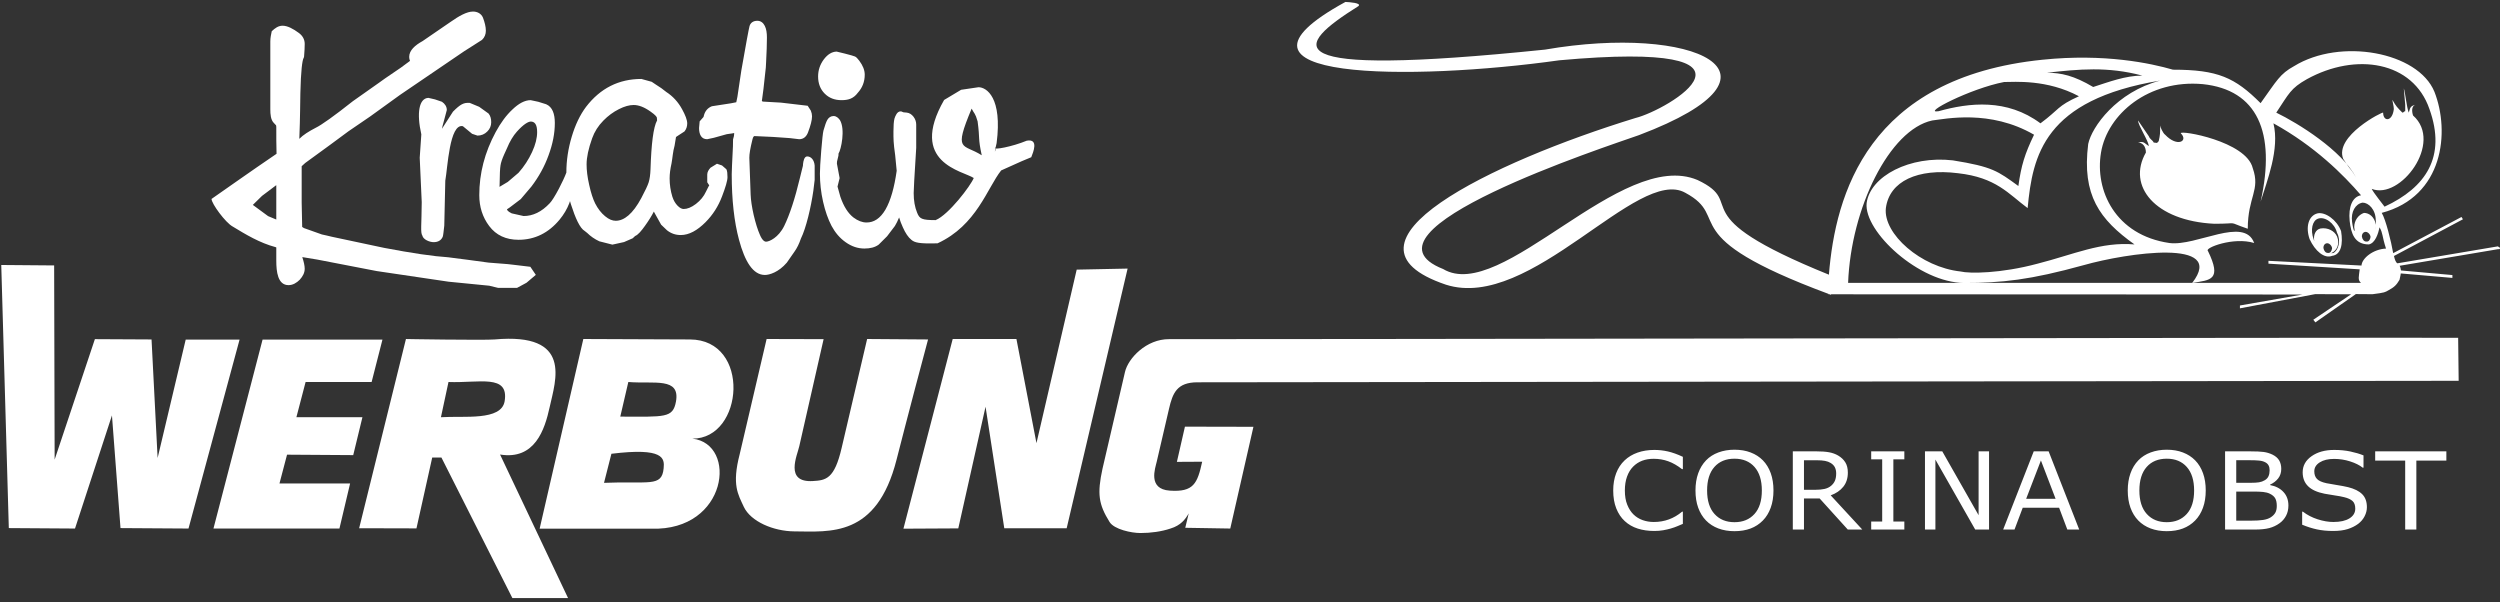
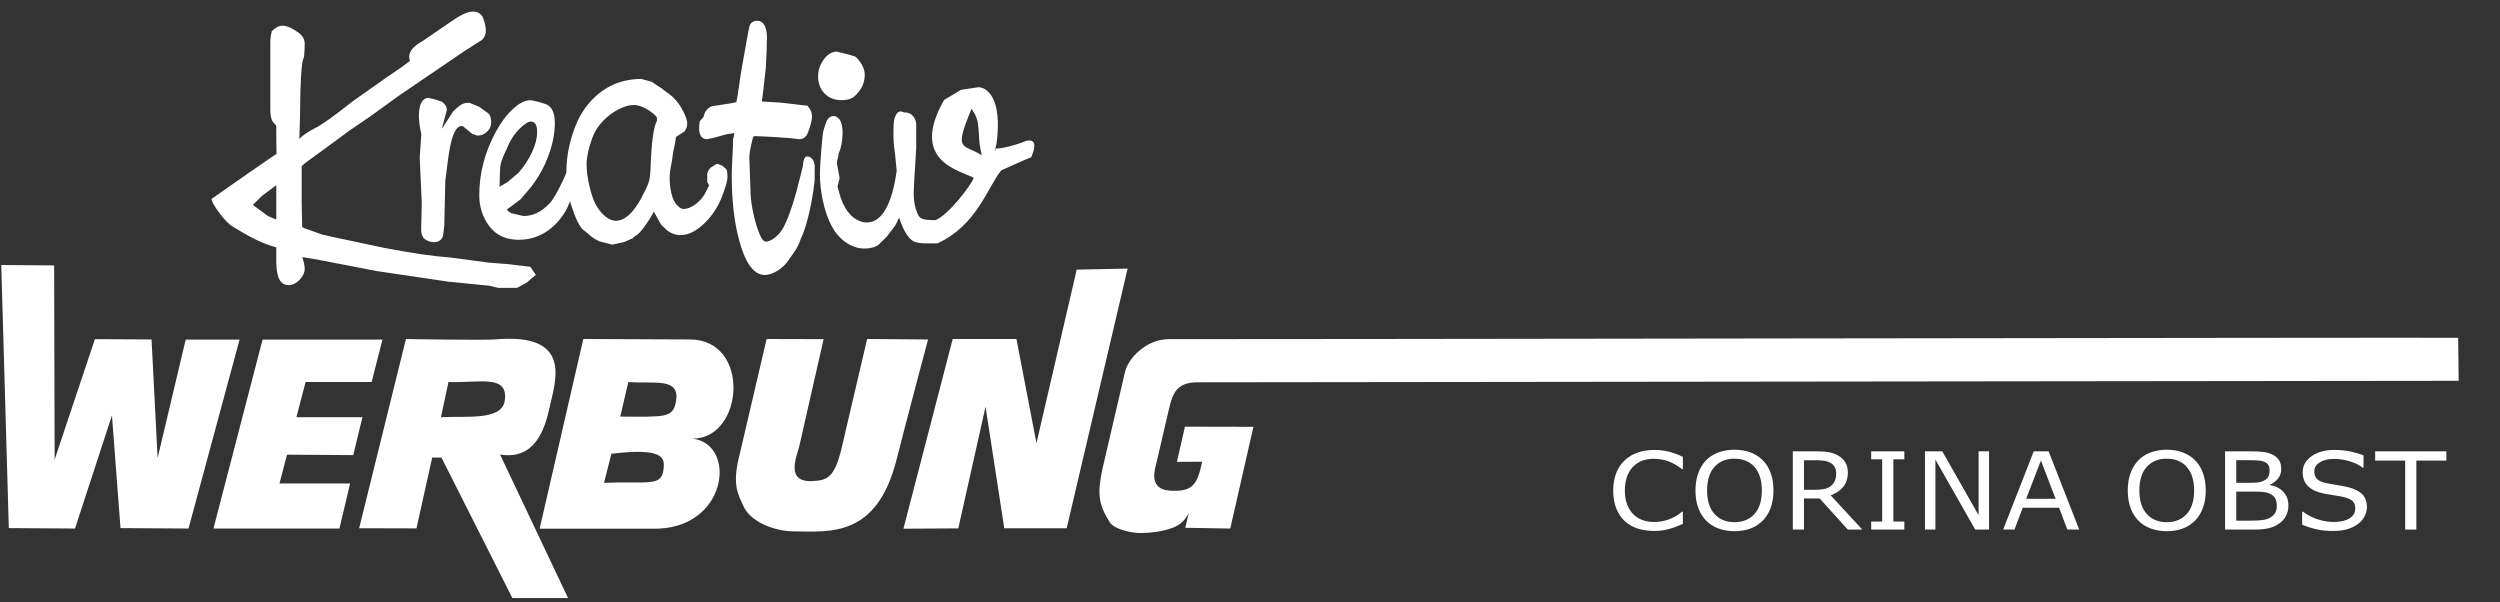
<svg xmlns="http://www.w3.org/2000/svg" xmlns:ns1="http://www.bohemiancoding.com/sketch/ns" width="598px" height="144px" viewBox="0 0 598 144" version="1.1">
  <rect x="0" y="0" width="598" height="144" fill="#333333" stroke="none" />
  <title>VK 2-15</title>
  <desc>Created with Sketch.</desc>
  <defs />
  <g id="Welcome" stroke="none" stroke-width="1" fill="none" fill-rule="evenodd" ns1:type="MSPage">
    <g id="Desktop" ns1:type="MSArtboardGroup" transform="translate(-213, -75)" fill="#FFFFFF">
      <g id="VK-2-15" ns1:type="MSLayerGroup" transform="translate(213, 75)">
        <path d="M216.1,126.462 L227.886,81.089 L243.13,81.089 L247.922,105.998 L257.547,64.495 L269.725,64.245 L255.15,126.354 L240.222,126.354 L235.743,97.288 L229.222,126.39 L216.1,126.462 Z M183.375,81.089 L197.007,81.125 L191.192,106.715 C190.721,108.901 187.579,115.495 194.453,115.065 C197.557,114.886 199.6,114.599 201.329,107.109 L207.418,81.089 L221.993,81.197 C221.521,82.87 216.689,101.16 214.45,109.977 C209.697,128.649 198.461,127.144 190.014,127.107 C184.986,127.072 179.564,124.742 177.914,121.23 C176.578,118.291 175.007,116.069 176.932,108.65 L183.375,81.089 Z M2.108,126.319 L0.301,63.385 L12.952,63.492 L13.07,109.94 L22.694,81.125 L36.248,81.197 L37.702,109.546 L44.42,81.232 L57.306,81.232 L45.088,126.427 L28.824,126.319 L26.78,99.367 L17.941,126.427 L2.108,126.319 Z M51.059,126.427 L62.806,81.232 L91.484,81.232 L88.891,91.376 L73.099,91.376 L70.898,99.798 L86.692,99.798 L84.492,108.865 L68.66,108.758 L66.852,115.639 L83.745,115.639 L81.192,126.427 L51.059,126.427 Z M85.906,126.354 L97.103,81.089 C95.806,81.089 115.96,81.412 118.317,81.197 C137.056,79.512 132.892,90.945 131.477,97.396 C130.299,102.773 127.942,110.083 119.614,108.722 L135.878,143.056 L122.559,143.056 L105.588,109.438 L103.388,109.438 L99.617,126.39 L85.906,126.354 Z M129.081,126.462 L139.531,81.089 L165.028,81.197 C179.682,81.232 177.953,104.995 165.617,104.923 C176.5,106.142 174.103,127.036 155.835,126.462 L129.081,126.462 Z M105.471,99.798 C110.97,99.44 119.928,100.729 120.713,95.963 C121.774,89.405 114.625,91.662 107.278,91.376 L105.471,99.798 Z M148.371,99.654 C159.135,99.69 160.942,100.013 161.689,96.07 C162.75,90.157 156.504,91.878 150.295,91.376 L148.371,99.654 Z M144.481,115.495 C155.246,115.03 158.31,116.606 158.743,112.019 C158.979,109.617 158.821,107.002 146.249,108.542 L144.481,115.495 Z M284.34,122.806 C283.515,124.24 282.455,125.674 279.979,126.427 C277.858,127.144 275.304,127.501 272.79,127.501 C270.668,127.501 266.504,126.641 265.404,124.85 C262.772,120.621 262.418,118.112 263.715,112.126 L269.097,88.974 C269.843,85.713 274.205,81.082 279.665,81.125 C287.523,81.189 580.132,80.695 587.99,80.803 L588.112,91.088 L286.422,91.447 C281.512,91.453 280.499,94.029 279.626,97.791 L276.679,110.478 C276.365,111.911 274.44,117.001 279.822,117.359 C285.519,117.753 286.422,115.639 287.561,110.443 L281.512,110.478 L283.437,102.055 L299.819,102.092 L294.279,126.427 L283.515,126.247 L284.34,122.806 Z" id="Werbung" ns1:type="MSShapeGroup" />
        <path d="M122.144,68.863 L119.168,68.863 L117.014,68.34 L107.313,67.384 L90.111,64.838 L75.886,62.088 L72.307,61.497 C72.67,62.611 72.887,63.565 72.887,64.292 C72.887,65.271 72.402,66.135 71.701,66.908 C70.974,67.635 70.081,68.205 69.017,68.205 C66.428,68.205 66.088,64.976 66.088,62.36 L66.088,59.427 L66.088,59.177 L65.894,59.109 C62.144,58.109 58.801,56.105 55.631,54.171 C53.934,53.245 50.599,48.716 50.599,47.584 C54.09,45.166 59.577,41.252 66.15,36.786 C66.101,34.736 66.071,32.526 66.088,30.322 L66.04,29.982 L65.483,29.39 C64.758,28.664 64.66,27.321 64.66,26.14 L64.66,19.181 L64.66,16.476 L64.66,14.885 L64.66,9.904 C64.66,9.019 64.853,8.199 64.999,7.472 C65.797,6.72 66.572,6.151 67.589,6.151 C68.798,6.151 70.154,6.903 71.484,7.881 C72.378,8.539 72.887,9.427 72.887,10.496 C72.887,11.268 72.839,12.268 72.741,13.43 L72.718,13.656 L72.62,13.883 C72.307,14.429 71.967,16.907 71.846,22.342 C71.798,24.185 71.814,27.822 71.597,33.211 C72.494,32.279 73.879,31.414 75.547,30.551 C76.902,29.891 79.806,27.843 84.402,24.207 L90.595,19.84 L92.119,18.749 L95.893,16.179 L98.072,14.565 C97.95,14.27 97.878,13.952 97.878,13.611 C97.878,12.018 99.329,10.791 101.071,9.835 L107.772,5.242 C109.805,3.811 111.668,2.765 113.143,2.765 C114.16,2.765 115.079,3.22 115.515,4.197 C115.951,5.355 116.216,6.402 116.216,7.358 C116.216,8.176 115.927,8.948 115.297,9.54 L112.805,11.13 L111.014,12.268 L95.676,22.706 L88.563,27.843 L83.339,31.414 L79.031,34.597 L73.007,38.986 L72.16,39.759 L72.16,40.236 L72.16,42.216 L72.16,45.716 L72.16,48.467 L72.281,54.288 L72.718,54.562 L76.999,56.084 L78.137,56.335 L79.369,56.63 L91.879,59.29 C98.555,60.564 103.659,61.315 107.217,61.542 L111.813,62.133 L116.845,62.814 L121.466,63.178 L123.063,63.362 L126.86,63.816 L128.166,65.748 L125.941,67.635 L123.668,68.863 L122.144,68.863 Z M136.343,48.104 C136.296,48.285 136.224,48.444 136.175,48.604 C135.643,49.992 134.868,51.311 133.853,52.538 C131.216,55.721 127.926,57.357 124.031,57.357 C121.03,57.357 118.66,56.266 117.014,54.062 C115.418,51.947 114.644,49.467 114.644,46.673 C114.644,41.464 115.951,36.439 118.563,31.596 C119.772,29.367 121.103,27.549 122.603,26.162 C124.055,24.774 125.506,23.957 126.934,23.957 L128.747,24.343 L130.635,24.933 C132.136,25.57 132.715,27.231 132.715,29.414 C132.715,31.892 132.208,34.461 131.216,37.143 C130.248,39.828 128.869,42.308 127.128,44.603 L124.563,47.626 L121.927,49.626 L121.273,50.06 C121.273,50.219 121.442,50.582 122.409,51.037 L125.24,51.674 C127.466,51.674 129.546,50.695 131.506,48.604 C131.99,48.104 132.715,46.967 133.683,45.147 C134.457,43.647 135.063,42.375 135.474,41.283 C135.474,38.371 135.91,35.532 136.756,32.71 C137.602,29.868 138.739,27.481 140.191,25.548 C143.601,21.114 148.006,18.886 153.424,18.886 L155.892,19.568 L156.837,20.203 L158.191,21.09 L159.376,22.001 C160.949,23.024 162.208,24.388 163.15,26.117 C163.925,27.527 164.385,28.686 164.385,29.526 C164.385,30.255 164.166,30.892 163.732,31.437 L161.916,32.619 L161.699,32.778 L161.36,34.847 C160.949,36.258 160.877,37.758 160.634,39.055 C160.321,40.486 160.175,41.555 160.175,42.691 C160.175,44.169 160.392,45.627 160.829,47.057 C161.119,47.945 161.529,48.65 162.087,49.218 C162.643,49.785 163.126,49.992 163.538,49.992 C164.385,49.992 165.352,49.626 166.464,48.785 C167.552,47.945 168.352,46.967 168.859,45.852 L169.513,44.556 L169.658,44.353 L169.174,43.602 L169.174,42.828 L169.174,41.736 C169.174,41.169 169.489,40.623 169.949,40.123 L171.496,39.167 L172.706,39.577 L173.747,40.486 C173.964,40.875 174.013,41.6 174.013,42.375 C174.013,43.262 173.53,44.829 172.706,46.989 C171.812,49.354 170.504,51.402 168.739,53.174 C166.779,55.13 164.82,56.221 162.836,56.221 C161.577,56.221 160.49,55.835 159.546,55.084 L158.142,53.742 L156.619,51.014 L156.401,50.605 C155.869,51.651 155.167,52.787 154.296,53.993 C153.424,55.221 152.603,56.198 151.926,56.448 L151.345,56.995 L149.264,57.903 L146.482,58.516 L143.361,57.721 C142.249,57.198 141.279,56.54 140.457,55.721 L139.853,55.242 C138.715,54.585 137.652,52.243 136.562,48.853 C136.491,48.604 136.417,48.354 136.343,48.104 L136.343,48.104 Z M181.15,4.971 C181.997,4.971 182.577,5.47 182.941,6.198 C183.303,6.903 183.448,7.857 183.448,8.971 C183.448,10.586 183.375,12.541 183.254,14.816 L183.183,16.158 C182.723,20.501 182.433,23.024 182.311,23.614 L182.238,24.138 L182.433,24.298 L186.81,24.548 L193.198,25.298 L193.947,26.458 C194.141,26.934 194.238,27.39 194.238,27.822 C194.238,28.731 193.901,30.026 193.271,31.687 C192.908,32.642 192.23,33.301 191.167,33.301 L188.868,33.029 L184.9,32.754 L180.498,32.551 C180.4,32.551 180.158,32.596 179.988,33.347 C179.432,35.598 179.239,36.826 179.239,37.758 L179.552,46.536 C179.601,47.854 179.844,49.491 180.279,51.424 C180.738,53.357 181.223,54.948 181.78,56.198 C182.335,57.495 182.868,57.812 183.254,57.812 C183.982,57.812 186.206,56.858 187.586,54.038 C188.892,51.356 190.15,47.534 191.336,42.579 L191.844,40.509 L192.061,39.646 L192.086,39.236 C192.157,38.599 192.351,37.416 193.077,37.416 C194.021,37.416 194.771,38.281 194.868,39.623 L194.868,42.011 L194.868,43.033 L194.553,45.627 C193.972,49.65 192.81,54.585 191.577,57.063 C191.167,58.29 190.657,59.313 190.078,60.132 L188.215,62.814 C186.231,65.135 184.029,65.771 182.965,65.771 C180.133,65.771 178.175,62.588 176.772,57.357 C175.61,53.038 175.029,47.809 175.029,41.67 C175.029,41.055 175.125,38.804 175.319,35.007 L175.344,33.347 C175.538,32.754 175.61,32.323 175.61,32.028 L175.61,31.824 L175.125,31.915 L173.844,32.097 L170.748,32.96 L169.15,33.301 C167.722,33.301 167.215,32.097 167.215,30.618 L167.36,29.026 L168.281,27.981 L168.376,27.618 C168.643,26.571 169.295,25.798 170.287,25.412 L174.86,24.707 L176.117,24.457 L176.384,23.183 L177.327,16.862 C178.44,10.473 179.118,6.857 179.288,6.244 C179.53,5.402 180.231,4.971 181.15,4.971 L181.15,4.971 Z M102.474,23.411 L104.048,23.775 L105.716,24.343 C106.443,24.843 106.878,25.502 106.878,26.321 L106.103,29.231 C105.91,29.868 105.789,30.39 105.716,30.801 L108.353,26.707 C110.12,24.933 110.917,24.502 112.37,24.615 L114.619,25.548 L116.869,27.162 C117.329,27.732 117.498,28.435 117.498,29.231 C117.498,30.095 117.183,30.846 116.555,31.46 C115.927,32.097 115.128,32.437 114.208,32.437 L112.926,32.006 L110.724,30.187 C107.506,29.436 107.071,40.259 106.514,43.216 L106.271,53.971 C106.128,55.289 106.007,56.359 105.91,56.608 C105.547,57.495 104.773,57.926 103.734,57.926 C102.741,57.926 101.222,57.29 101.029,56.359 C100.533,55.643 100.844,53.822 100.878,48.354 L100.397,37.736 L100.781,32.143 C99.62,27.025 100.226,23.501 102.474,23.411 L102.474,23.411 Z M151.563,25.116 C150.546,25.116 149.36,25.436 148.03,26.117 C146.675,26.798 145.441,27.708 144.329,28.845 C143.094,30.095 142.2,31.505 141.643,33.075 C140.748,35.576 140.312,37.645 140.312,39.305 C140.312,40.737 140.506,42.375 140.942,44.261 C141.352,46.126 141.837,47.603 142.368,48.672 C143.022,49.946 143.821,50.969 144.739,51.718 C145.659,52.492 146.506,52.81 147.28,52.81 C149.289,52.81 151.368,51.172 153.4,47.376 C154.343,45.603 154.924,44.374 155.167,43.602 C155.409,42.828 155.553,41.804 155.601,40.509 C155.795,34.438 156.279,30.413 157.176,28.8 L157.126,28.163 C157.126,28.025 156.859,27.549 155.601,26.684 C154.103,25.616 152.773,25.116 151.563,25.116 L151.563,25.116 Z M127.005,29.072 C126.353,29.072 125.24,29.709 123.643,31.482 C122.748,32.483 121.95,33.802 121.248,35.507 L120.596,36.939 C120.111,38.03 119.821,38.896 119.724,39.555 C119.604,40.236 119.53,41.736 119.506,44.124 L119.481,44.694 L121.466,43.511 L124.031,41.328 C125.386,39.804 126.45,38.145 127.272,36.372 C128.095,34.597 128.483,33.006 128.483,31.596 C128.483,29.709 127.877,29.118 127.005,29.072 L127.005,29.072 Z M66.088,44.306 L65.967,44.374 L64.13,45.762 L62.676,46.853 L60.477,49.014 L64.13,51.697 L66.088,52.515 L66.088,52.22 L66.088,49.673 L66.088,47.287 L66.088,45.808 L66.088,45.216 L66.088,44.306 Z M215.068,52.015 C214.73,52.833 214.392,53.516 214.054,54.062 L212.19,56.516 L210.181,58.516 C209.287,59.177 208.126,59.449 206.77,59.449 C205.197,59.449 203.698,58.949 202.295,57.948 C200.892,56.972 199.779,55.654 198.907,54.038 C198.06,52.425 197.383,50.467 196.876,48.239 C196.369,45.989 196.126,43.76 196.126,41.555 C196.126,40.555 196.222,38.691 196.439,36.029 C196.658,33.439 196.827,31.778 196.972,31.232 C197.312,30.026 197.626,29.118 197.916,28.64 C198.23,28.117 198.737,27.753 199.391,27.753 C200.068,27.753 200.552,28.231 200.916,28.731 C202.223,30.915 201.206,35.78 200.576,36.735 L200.552,37.235 L200.214,38.644 L200.19,39.144 L200.837,42.604 L200.335,44.625 L201.013,47.057 C201.811,49.4 202.875,51.037 204.134,52.015 C205.223,52.833 206.263,53.219 207.278,53.219 C209.045,53.219 210.546,52.263 211.803,50.128 C213.062,47.945 213.931,44.806 214.488,40.85 L214.125,37.121 C213.69,34.006 213.713,33.279 213.713,31.414 C213.713,30.072 213.786,29.049 213.955,28.368 C214.174,27.708 214.584,26.64 215.431,26.64 L215.553,26.64 L216.108,26.865 L216.883,26.934 C217.56,27.002 218.093,27.39 218.504,27.913 C218.94,28.481 219.158,29.118 219.158,29.801 L219.158,31.527 L219.158,31.868 L219.158,35.37 L219.061,36.962 C218.721,42.329 218.552,45.375 218.552,46.193 C218.552,47.968 218.819,49.535 219.374,50.877 C219.955,52.334 220.463,52.651 223.802,52.651 C226.923,51.379 232.222,44.374 232.922,42.579 C230.383,40.875 217.197,38.986 225.834,23.911 L229.9,21.477 L234.06,20.864 C235.995,20.864 239.794,23.364 238.391,34.234 C237.326,38.736 238.778,34.017 238.003,35.337 C237.543,35.95 242.068,35.108 245.601,33.653 C248.528,33.13 247.148,36.416 246.677,37.609 C243.992,38.689 245.781,37.969 239.478,40.767 C236.165,44.928 233.626,53.901 224.262,58.2 C219.787,58.336 218.794,58.018 218.02,57.382 C217.246,56.767 216.569,55.744 215.965,54.379 C215.601,53.606 215.312,52.81 215.068,52.015 L215.068,52.015 Z M200.117,12.338 L202.077,12.815 C203.408,13.155 204.206,13.384 204.521,13.519 C204.81,13.656 205.149,13.997 205.537,14.521 C206.408,15.68 206.844,16.793 206.844,17.862 C206.844,19.546 206.287,20.977 205.197,22.182 C204.109,23.66 202.803,23.957 201.279,23.957 C199.635,23.957 198.304,23.433 197.263,22.387 C196.222,21.34 195.69,19.977 195.69,18.296 C195.69,16.793 196.151,15.431 197.045,14.224 C197.964,12.996 198.98,12.382 200.117,12.338 L200.117,12.338 Z M234.834,37.143 C233.89,32.8 234.447,33.483 233.843,29.026 C233.262,26.98 233.02,27.208 232.416,25.981 C228.012,36.509 230.31,34.256 234.834,37.143 L234.834,37.143 Z" id="Kreativ" ns1:type="MSShapeGroup" />
        <path d="M421.678,110.11 C422.496,110.945 423.123,111.972 423.563,113.188 C423.999,114.402 424.215,115.779 424.215,117.318 C424.215,118.861 423.995,120.243 423.549,121.462 C423.103,122.679 422.48,123.695 421.678,124.506 C420.849,125.355 419.874,125.988 418.745,126.418 C417.617,126.843 416.329,127.058 414.882,127.058 C413.469,127.058 412.184,126.839 411.029,126.406 C409.872,125.967 408.892,125.339 408.082,124.506 C407.272,123.678 406.651,122.662 406.212,121.453 C405.774,120.248 405.559,118.871 405.559,117.318 C405.559,115.796 405.774,114.427 406.206,113.219 C406.636,112.009 407.267,110.971 408.096,110.11 C408.887,109.287 409.868,108.66 411.042,108.222 C412.217,107.789 413.497,107.571 414.882,107.571 C416.318,107.571 417.613,107.789 418.759,108.231 C419.906,108.668 420.877,109.295 421.678,110.11 L421.678,110.11 Z M421.434,117.318 C421.434,114.891 420.849,113.017 419.68,111.696 C418.511,110.38 416.918,109.719 414.891,109.719 C412.852,109.719 411.25,110.38 410.086,111.696 C408.919,113.017 408.339,114.891 408.339,117.318 C408.339,119.775 408.932,121.654 410.121,122.953 C411.304,124.258 412.898,124.908 414.891,124.908 C416.889,124.908 418.478,124.258 419.661,122.953 C420.846,121.654 421.434,119.775 421.434,117.318 L421.434,117.318 Z M525.077,110.11 C525.897,110.945 526.523,111.972 526.96,113.188 C527.398,114.402 527.613,115.779 527.613,117.318 C527.613,118.861 527.394,120.243 526.947,121.462 C526.501,122.679 525.879,123.695 525.077,124.506 C524.248,125.355 523.272,125.988 522.145,126.418 C521.016,126.843 519.729,127.058 518.28,127.058 C516.868,127.058 515.582,126.839 514.428,126.406 C513.272,125.967 512.291,125.339 511.48,124.506 C510.671,123.678 510.049,122.662 509.611,121.453 C509.174,120.248 508.958,118.871 508.958,117.318 C508.958,115.796 509.174,114.427 509.608,113.219 C510.034,112.009 510.667,110.971 511.494,110.11 C512.287,109.287 513.267,108.66 514.442,108.222 C515.615,107.789 516.896,107.571 518.28,107.571 C519.718,107.571 521.012,107.789 522.159,108.231 C523.304,108.668 524.276,109.295 525.077,110.11 L525.077,110.11 Z M524.833,117.318 C524.833,114.891 524.248,113.017 523.078,111.696 C521.909,110.38 520.317,109.719 518.29,109.719 C516.251,109.719 514.648,110.38 513.483,111.696 C512.319,113.017 511.739,114.891 511.739,117.318 C511.739,119.775 512.332,121.654 513.52,122.953 C514.703,124.258 516.297,124.908 518.29,124.908 C520.288,124.908 521.876,124.258 523.061,122.953 C524.244,121.654 524.833,119.775 524.833,117.318 L524.833,117.318 Z M497.345,126.668 L494.504,126.668 L492.537,121.453 L483.835,121.453 L481.871,126.668 L479.157,126.668 L486.47,107.961 L490.033,107.961 L497.345,126.668 Z M491.7,119.317 L488.188,110.14 L484.657,119.317 L491.7,119.317 Z M402.541,125.312 C402.048,125.509 401.598,125.698 401.202,125.874 C400.8,126.049 400.276,126.234 399.627,126.427 C399.079,126.585 398.486,126.723 397.84,126.834 C397.195,126.95 396.49,127.007 395.717,127.007 C394.258,127.007 392.936,126.817 391.742,126.435 C390.551,126.053 389.516,125.458 388.637,124.643 C387.77,123.85 387.098,122.838 386.61,121.611 C386.126,120.385 385.881,118.957 385.881,117.331 C385.881,115.793 386.117,114.416 386.584,113.201 C387.052,111.982 387.724,110.958 388.608,110.123 C389.459,109.313 390.49,108.69 391.703,108.262 C392.912,107.836 394.254,107.623 395.731,107.623 C396.809,107.623 397.884,107.743 398.958,107.986 C400.036,108.231 401.227,108.657 402.541,109.27 L402.541,112.219 L402.338,112.219 C401.233,111.357 400.137,110.727 399.046,110.337 C397.96,109.941 396.795,109.744 395.557,109.744 C394.538,109.744 393.622,109.899 392.811,110.204 C391.997,110.509 391.27,110.984 390.634,111.627 C390.011,112.259 389.529,113.052 389.184,114.011 C388.839,114.968 388.665,116.075 388.665,117.331 C388.665,118.647 388.852,119.78 389.235,120.724 C389.615,121.67 390.108,122.442 390.712,123.037 C391.344,123.656 392.079,124.115 392.918,124.411 C393.76,124.709 394.649,124.859 395.584,124.859 C396.868,124.859 398.074,124.652 399.198,124.241 C400.322,123.832 401.372,123.215 402.353,122.395 L402.541,122.395 L402.541,125.312 Z M585.17,110.173 L577.991,110.173 L577.991,126.668 L575.321,126.668 L575.321,110.173 L568.143,110.173 L568.143,107.961 L585.17,107.961 L585.17,110.173 Z M445.458,126.668 L441.99,126.668 L435.263,119.232 L431.51,119.232 L431.51,126.668 L428.84,126.668 L428.84,107.961 L434.467,107.961 C435.677,107.961 436.691,108.034 437.502,108.18 C438.306,108.325 439.039,108.587 439.683,108.964 C440.411,109.393 440.982,109.929 441.391,110.58 C441.801,111.229 442.005,112.052 442.005,113.052 C442.005,114.398 441.642,115.526 440.913,116.435 C440.185,117.343 439.182,118.029 437.904,118.487 L445.458,126.668 Z M439.213,113.228 C439.213,112.69 439.113,112.214 438.91,111.799 C438.707,111.383 438.37,111.035 437.904,110.748 C437.519,110.509 437.06,110.337 436.53,110.241 C436,110.143 435.374,110.096 434.656,110.096 L431.51,110.096 L431.51,117.16 L434.209,117.16 C435.056,117.16 435.794,117.092 436.424,116.954 C437.05,116.813 437.585,116.556 438.025,116.177 C438.43,115.826 438.732,115.422 438.923,114.968 C439.117,114.509 439.213,113.93 439.213,113.228 L439.213,113.228 Z M566.162,121.328 C566.162,122.056 565.977,122.778 565.614,123.49 C565.25,124.201 564.738,124.802 564.085,125.299 C563.366,125.835 562.528,126.251 561.571,126.556 C560.613,126.856 559.457,127.007 558.108,127.007 C556.661,127.007 555.359,126.881 554.204,126.629 C553.048,126.381 551.873,126.007 550.676,125.509 L550.676,122.395 L550.865,122.395 C551.883,123.183 553.052,123.79 554.383,124.217 C555.714,124.643 556.965,124.859 558.136,124.859 C559.788,124.859 561.078,124.568 561.999,123.992 C562.919,123.412 563.38,122.644 563.38,121.678 C563.38,120.851 563.163,120.239 562.726,119.844 C562.289,119.449 561.627,119.145 560.737,118.928 C560.061,118.759 559.334,118.623 558.544,118.515 C557.758,118.404 556.925,118.265 556.04,118.099 C554.263,117.748 552.942,117.148 552.085,116.298 C551.223,115.444 550.798,114.339 550.798,112.975 C550.798,111.409 551.506,110.123 552.928,109.124 C554.347,108.123 556.152,107.623 558.338,107.623 C559.748,107.623 561.041,107.747 562.22,108 C563.399,108.248 564.443,108.561 565.352,108.93 L565.352,111.868 L565.162,111.868 C564.397,111.262 563.394,110.767 562.148,110.366 C560.903,109.968 559.627,109.77 558.325,109.77 C556.898,109.77 555.747,110.045 554.88,110.598 C554.01,111.151 553.578,111.864 553.578,112.732 C553.578,113.514 553.794,114.122 554.228,114.569 C554.655,115.012 555.415,115.354 556.503,115.586 C557.081,115.706 557.897,115.847 558.959,116.015 C560.019,116.181 560.917,116.353 561.658,116.528 C563.15,116.898 564.273,117.455 565.028,118.201 C565.783,118.943 566.162,119.987 566.162,121.328 L566.162,121.328 Z M475.778,126.668 L472.47,126.668 L462.949,109.934 L462.949,126.668 L460.453,126.668 L460.453,107.961 L464.592,107.961 L473.281,123.236 L473.281,107.961 L475.778,107.961 L475.778,126.668 Z M547.388,120.911 C547.388,121.843 547.199,122.666 546.821,123.378 C546.444,124.09 545.936,124.673 545.299,125.136 C544.543,125.689 543.713,126.079 542.807,126.316 C541.903,126.553 540.758,126.668 539.364,126.668 L532.238,126.668 L532.238,107.961 L538.188,107.961 C539.652,107.961 540.751,108.014 541.481,108.11 C542.207,108.214 542.903,108.421 543.57,108.741 C544.306,109.102 544.841,109.565 545.178,110.126 C545.509,110.693 545.677,111.371 545.677,112.16 C545.677,113.047 545.431,113.802 544.947,114.425 C544.459,115.05 543.816,115.551 543.005,115.924 L543.005,116.029 C544.362,116.285 545.431,116.843 546.212,117.692 C546.997,118.541 547.388,119.617 547.388,120.911 L547.388,120.911 Z M544.606,121.015 C544.606,120.26 544.488,119.66 544.244,119.217 C543.999,118.772 543.563,118.395 542.922,118.087 C542.489,117.877 541.963,117.743 541.352,117.679 C540.733,117.614 539.984,117.584 539.104,117.584 L534.909,117.584 L534.909,124.543 L538.441,124.543 C539.61,124.543 540.569,124.488 541.315,124.373 C542.059,124.262 542.674,124.056 543.151,123.75 C543.654,123.425 544.023,123.052 544.256,122.636 C544.492,122.215 544.606,121.675 544.606,121.015 L544.606,121.015 Z M542.894,112.484 C542.894,112.032 542.811,111.649 542.649,111.341 C542.489,111.032 542.227,110.778 541.867,110.587 C541.448,110.358 540.932,110.222 540.33,110.166 C539.731,110.11 538.984,110.083 538.09,110.083 L534.909,110.083 L534.909,115.487 L538.362,115.487 C539.195,115.487 539.864,115.447 540.356,115.368 C540.854,115.289 541.309,115.123 541.734,114.87 C542.157,114.62 542.457,114.295 542.631,113.896 C542.807,113.503 542.894,113.031 542.894,112.484 L542.894,112.484 Z M455.519,126.668 L447.59,126.668 L447.59,124.758 L450.22,124.758 L450.22,109.87 L447.59,109.87 L447.59,107.961 L455.519,107.961 L455.519,109.87 L452.892,109.87 L452.892,124.758 L455.519,124.758 L455.519,126.668 Z" id="Obst" ns1:type="MSShapeGroup" />
-         <path d="M489.612,17.4 C493.02,17.4 496.087,18.082 500.689,20.808 C504.438,19.616 508.357,18.082 512.447,18.082 C504.097,15.867 497.281,16.548 489.612,17.4 L489.612,17.4 Z M497.281,23.025 C489.612,18.935 481.943,19.616 479.387,19.616 C471.378,21.149 459.449,27.284 463.709,26.603 C471.037,24.557 480.069,23.535 488.078,29.499 C492.679,26.091 491.997,25.41 497.281,23.025 L497.281,23.025 Z M570.387,49.437 C570.046,48.925 567.661,46.029 567.319,45.176 C574.137,47.902 584.531,34.1 577.204,27.626 C576.863,26.603 576.863,25.41 577.715,25.069 C576.522,25.41 576.522,25.751 576.181,26.943 C575.67,25.751 575.329,22.001 574.989,21.149 L575.329,25.069 L575.329,26.603 C574.989,26.603 574.989,26.943 574.648,26.943 C573.454,25.751 573.114,25.41 572.261,23.876 C572.261,24.217 572.603,25.41 572.603,26.091 C572.261,29.159 570.046,29.159 570.046,26.943 C570.046,26.603 558.288,32.566 560.503,38.02 C562.719,41.428 562.037,39.894 563.571,42.45 C560.163,35.974 549.768,29.499 544.484,26.943 C547.552,22.342 547.893,21.149 551.813,18.935 C563.571,12.459 577.204,14.674 581.123,26.091 C585.213,37.508 580.271,44.835 570.387,49.437 L570.387,49.437 Z M510.573,58.467 C502.222,52.503 497.963,46.71 499.496,34.441 C500.348,30.351 506.312,22.001 516.708,19.275 C488.93,23.876 486.203,37.168 485.011,49.777 C480.409,46.369 477.513,42.45 468.31,41.428 C458.767,40.234 451.951,43.302 451.099,49.777 C450.417,55.911 459.449,63.921 468.992,64.943 C471.037,65.454 478.536,65.454 487.396,63.068 C496.087,60.854 502.563,57.787 510.573,58.467 L510.573,58.467 Z M564.868,63.519 C564.96,61.786 567.673,59.582 570.733,59.462 C569.706,56.252 570.046,55.911 569.195,54.378 C568.853,55.911 568.172,58.128 566.638,58.467 C563.23,58.467 562.378,55.911 562.037,52.844 C561.696,49.437 562.719,47.05 564.763,46.71 C560.503,41.768 553.687,34.953 543.803,29.499 C545.337,35.633 542.268,43.302 540.735,48.244 C544.484,31.544 539.883,21.491 526.933,20.127 C513.981,18.935 504.097,27.284 502.563,36.486 C501.03,45.517 505.971,56.252 518.923,58.128 C525.399,58.978 536.816,51.652 539.201,58.128 C534.259,56.593 527.273,59.319 528.125,60.001 C531.533,66.988 528.807,66.988 524.376,67.669 C532.726,56.934 508.697,60.513 498.473,63.409 C485.521,66.988 478.876,67.669 469.844,67.669 C459.108,67.669 445.816,55.4 446.497,48.585 C447.349,42.109 456.892,37.168 467.117,38.36 C476.66,39.894 477.853,40.916 482.794,44.494 C483.477,39.553 484.329,36.826 486.544,32.225 C475.979,26.091 465.243,28.477 462.175,28.818 C451.951,31.033 442.749,49.777 442.067,67.669 L564.763,67.669 C563.911,66.988 564.252,66.136 564.438,64.425 L542.61,63.068 L542.61,62.387 L564.868,63.519 Z M529.659,53.526 C515.514,52.844 508.697,44.494 513.299,36.486 C513.299,34.953 512.447,34.1 511.425,34.1 C512.788,33.76 512.788,34.1 513.981,34.953 C513.981,33.76 511.425,30.01 511.425,28.818 L513.981,32.566 C514.321,33.419 514.832,33.419 515.173,34.1 C515.854,34.1 515.854,34.441 516.366,33.76 C516.708,32.225 516.708,31.885 516.708,30.01 C516.708,30.351 517.389,31.885 517.901,32.225 C520.797,35.294 523.524,33.76 521.649,31.885 C521.309,31.033 537.327,33.76 538.861,40.234 C540.735,45.517 537.667,47.05 537.667,54.719 C532.215,52.844 536.135,53.526 529.659,53.526 L529.659,53.526 Z M568.33,53.758 C568.345,53.43 568.329,53.092 568.281,52.751 C568.281,50.094 566.55,48.469 565.133,48.469 C563.401,48.765 562.299,50.684 562.614,53.045 C562.929,55.407 563.421,55.952 563.129,54.326 C563.129,52.701 564.15,51.37 565.461,50.927 C566.713,50.927 567.966,51.871 568.329,53.758 C568.347,53.846 567.83,56.248 568.33,53.758 L568.33,53.758 Z M565.914,55.463 C566.413,55.489 566.99,56.069 567.038,56.687 C566.935,57.358 566.606,57.856 566.037,57.776 C565.508,57.815 565.083,57.29 564.966,56.618 C564.932,55.968 565.316,55.449 565.914,55.463 L565.914,55.463 Z M554.326,51.041 C556.155,50.617 558.993,52.58 559.985,55.279 C560.504,58.374 559.984,60.942 557.836,61.2 C555.989,61.938 553.763,60.054 552.453,57.188 C551.47,54.331 552.159,51.613 554.326,51.041 L554.326,51.041 Z M557.409,60.558 C557.656,60.568 557.899,60.558 558.134,60.518 C559.307,59.932 560.041,57.585 559.014,55.681 C558.427,53.336 556.082,51.723 554.471,52.308 C553.15,52.749 552.564,54.947 553.443,57.292 C553.479,57.413 553.522,57.529 553.566,57.642 C553.314,56.162 553.908,54.909 555.056,54.655 C556.816,54.362 558.427,55.242 559.014,56.559 C559.746,58.319 559.014,59.932 557.694,60.518 C557.599,60.536 557.504,60.55 557.409,60.558 L557.409,60.558 Z M437.473,65.704 C439.026,46.561 446.741,18.537 488.589,14.284 C503.414,12.751 514.492,15.136 519.774,16.669 C530.51,16.669 534.599,18.544 540.734,24.678 C544.654,19.225 545.336,17.692 548.744,15.818 C559.82,9.001 578.396,12.409 582.315,21.952 C586.064,31.495 584.53,47.001 569.705,50.921 C570.634,52.381 571.978,57.774 572.451,60.55 L588.79,51.899 L589.132,52.454 L572.637,61.234 C572.804,61.965 573.024,62.725 573.45,62.984 L597.482,58.929 L597.993,59.27 C597.993,59.611 597.993,59.611 597.482,59.611 L573.983,63.576 C574.159,63.861 574.242,64.237 574.312,64.693 L586.615,65.793 L586.615,66.475 L574.261,65.405 C574.232,65.89 573.97,66.764 573.97,66.924 C573.21,68.211 572.713,68.689 571.243,69.48 C570.496,69.882 570.561,69.992 567.517,70.374 L563.519,70.344 L553.834,77.118 L553.345,76.481 L562.387,70.394 L553.808,70.354 L535.792,73.755 L535.792,73.072 L550.769,70.449 L437.989,70.394 L437.987,70.524 C437.869,70.481 437.752,70.437 437.633,70.394 L437.372,70.393 L437.374,70.297 C399.717,56.298 414.492,52.22 403.136,46.118 C391.719,39.642 366.157,74.575 345.878,68.101 C316.567,58.216 356.831,38.788 391.207,28.226 C398.875,26.351 427.505,9.482 372.973,14.423 C337.877,19.364 287.282,19.365 321.823,0.465 C322.717,0.51 325.821,0.699 324.917,1.473 C309.75,11.015 303.274,18.684 369.565,11.867 C405.011,5.733 431.254,17.491 392.059,32.316 C384.391,35.042 322.237,55.285 345.196,64.351 C359.169,72.701 387.799,35.383 406.032,43.05 C418.422,48.89 401.279,51.037 437.473,65.704 L437.473,65.704 Z M556.714,58.184 C557.213,58.208 557.79,58.789 557.837,59.407 C557.735,60.078 557.406,60.575 556.838,60.496 C556.309,60.535 555.882,60.009 555.766,59.337 C555.734,58.687 556.116,58.169 556.714,58.184 L556.714,58.184 Z" id="Maus" ns1:type="MSShapeGroup" />
      </g>
    </g>
  </g>
</svg>